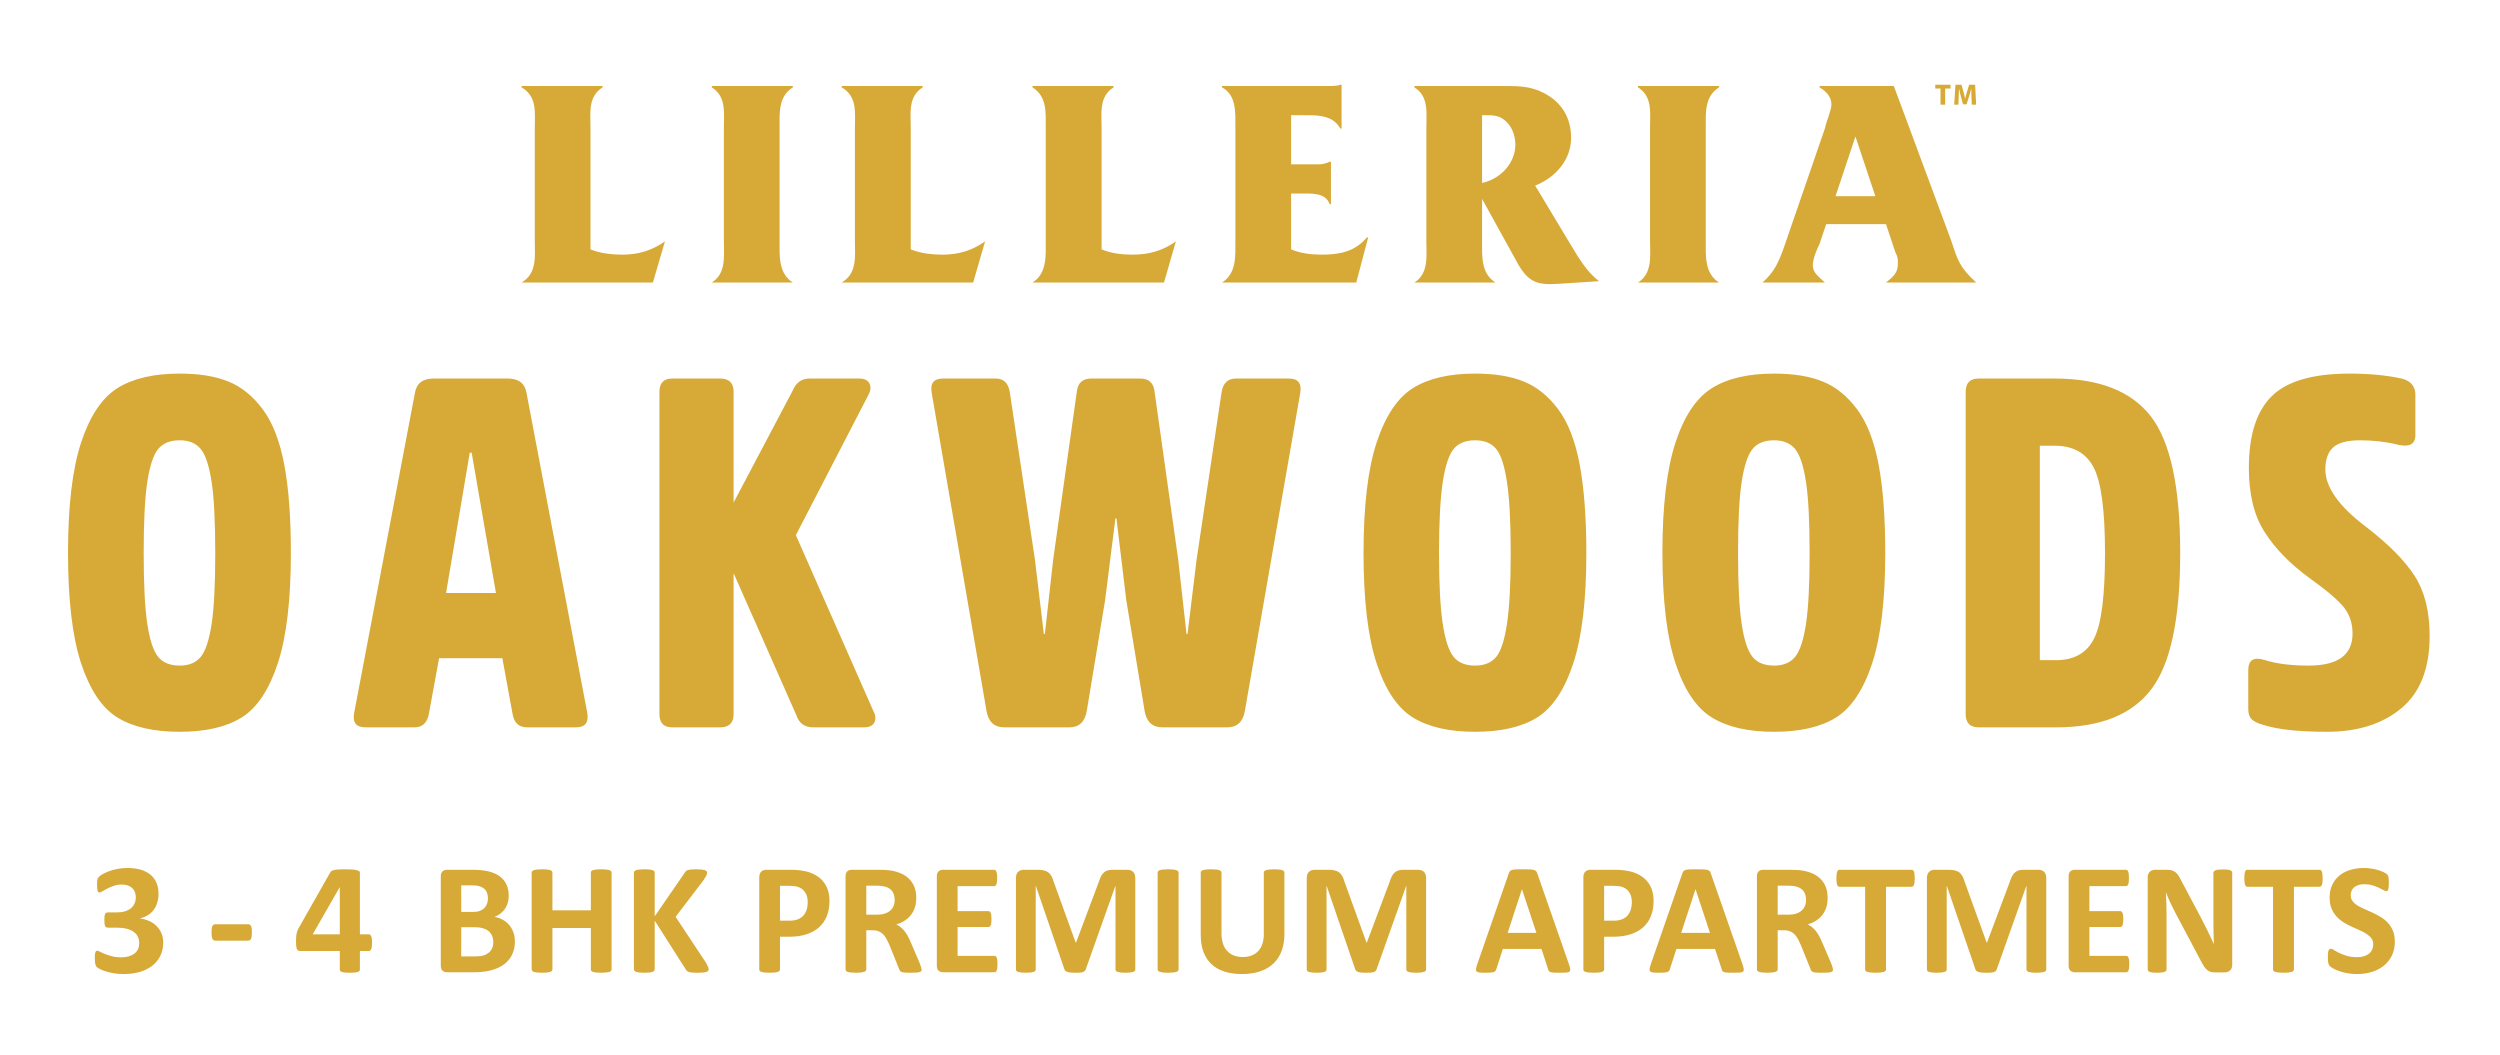
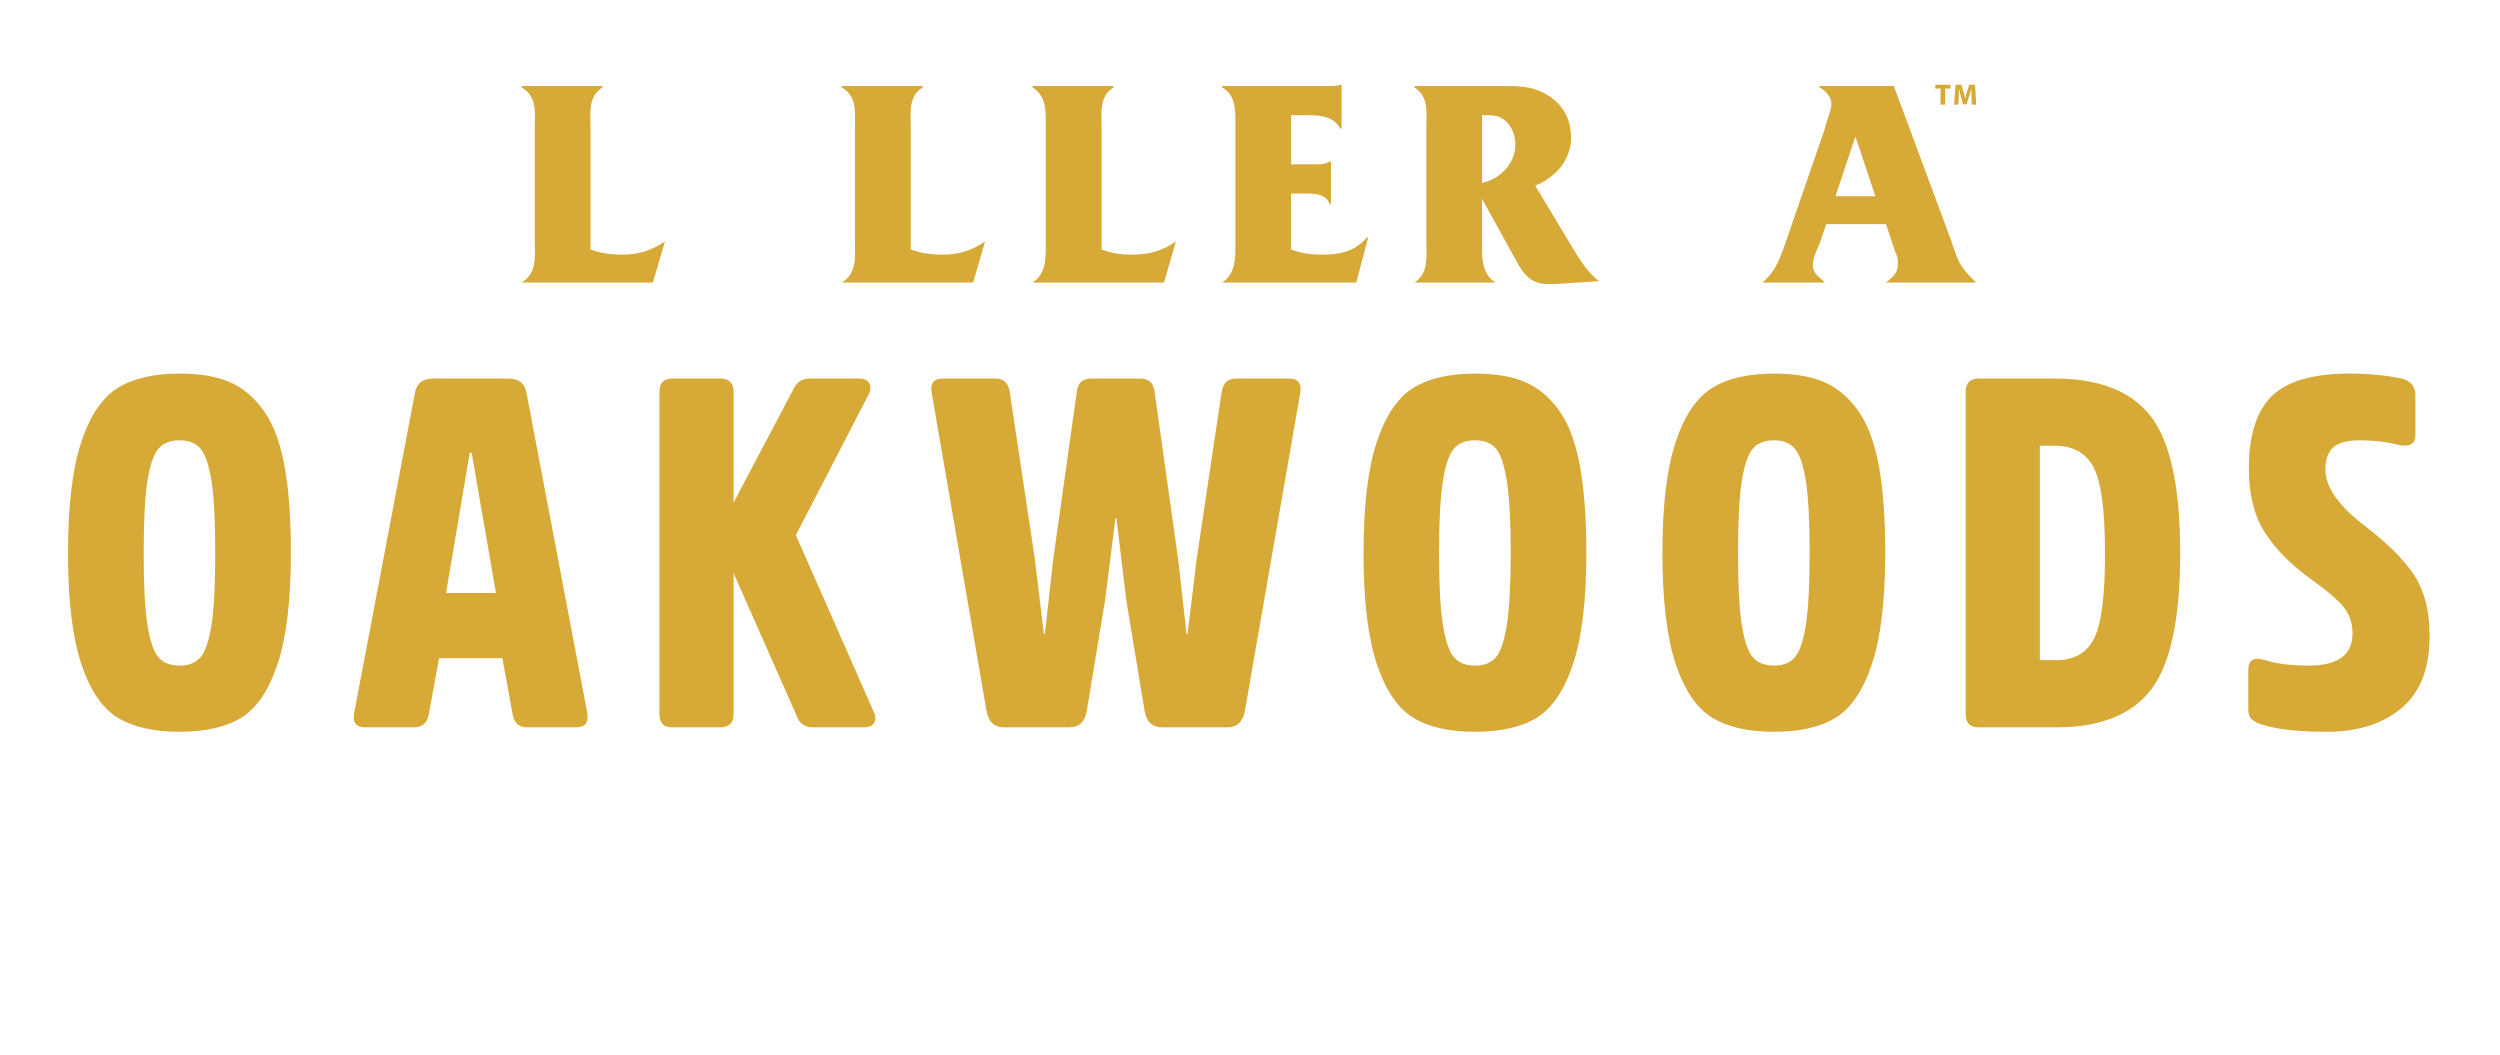
<svg xmlns="http://www.w3.org/2000/svg" width="100%" height="100%" viewBox="0 0 955 403" version="1.1" xml:space="preserve" style="fill-rule:evenodd;clip-rule:evenodd;stroke-linejoin:round;stroke-miterlimit:2;">
  <g transform="matrix(5.556,0,0,5.556,-5514.67,-3939.06)">
    <path d="M1094.46,725.477C1094.46,726.573 1094.37,727.759 1095.38,728.399L1089.81,728.399C1090.81,727.759 1090.63,726.573 1090.63,725.477L1090.63,717.809C1090.63,716.714 1090.81,715.618 1089.81,714.979L1089.81,714.888L1095.92,714.888C1096.93,714.888 1097.75,714.888 1098.66,715.344C1099.94,715.984 1100.58,717.079 1100.58,718.448C1100.58,720 1099.48,721.187 1098.11,721.735L1100.58,725.843C1101.13,726.755 1101.67,727.668 1102.5,728.307L1099.67,728.49C1098.3,728.581 1097.66,728.399 1096.93,727.121L1094.46,722.647L1094.46,725.477ZM1094.46,716.896L1094.46,721.552C1095.74,721.278 1096.75,720.183 1096.75,718.905C1096.75,718.266 1096.47,717.535 1095.92,717.17C1095.56,716.896 1095.1,716.896 1094.74,716.896L1094.46,716.896Z" style="fill:rgb(215,169,54);fill-rule:nonzero;" />
  </g>
  <g transform="matrix(5.556,0,0,5.556,-5514.67,-3940.07)">
-     <path d="M1046.16,725.66C1046.16,726.755 1046.07,727.942 1047.07,728.581L1041.5,728.581C1042.51,727.942 1042.33,726.755 1042.33,725.66L1042.33,717.991C1042.33,716.896 1042.51,715.801 1041.5,715.162L1041.5,715.071L1047.07,715.071L1047.07,715.162C1046.07,715.801 1046.16,716.896 1046.16,717.991L1046.16,725.66Z" style="fill:rgb(215,169,54);fill-rule:nonzero;" />
-   </g>
+     </g>
  <g transform="matrix(5.556,0,0,5.556,-5514.67,-3940.07)">
    <path d="M1055.18,726.299C1055.82,726.573 1056.64,726.664 1057.37,726.664C1058.46,726.664 1059.38,726.391 1060.29,725.751L1059.47,728.581L1050.43,728.581C1051.52,727.942 1051.34,726.755 1051.34,725.66L1051.34,717.991C1051.34,716.896 1051.52,715.801 1050.43,715.162L1050.43,715.071L1056,715.071L1056,715.162C1054.99,715.801 1055.18,716.896 1055.18,717.991L1055.18,726.299Z" style="fill:rgb(215,169,54);fill-rule:nonzero;" />
  </g>
  <g transform="matrix(5.556,0,0,5.556,-5514.67,-3940.07)">
    <path d="M1068.3,726.299C1068.94,726.573 1069.67,726.664 1070.4,726.664C1071.59,726.664 1072.5,726.391 1073.41,725.751L1072.59,728.581L1063.55,728.581C1064.56,727.942 1064.46,726.755 1064.46,725.66L1064.46,717.991C1064.46,716.896 1064.56,715.801 1063.55,715.162L1063.55,715.071L1069.12,715.071L1069.12,715.162C1068.12,715.801 1068.3,716.896 1068.3,717.991L1068.3,726.299Z" style="fill:rgb(215,169,54);fill-rule:nonzero;" />
  </g>
  <g transform="matrix(5.556,0,0,5.556,-5514.67,-3940.58)">
    <path d="M1081.33,726.391C1081.97,726.665 1082.7,726.756 1083.43,726.756C1084.62,726.756 1085.71,726.573 1086.54,725.569L1086.63,725.569L1085.81,728.673L1076.58,728.673C1077.59,728.034 1077.5,726.847 1077.5,725.752L1077.5,718.083C1077.5,716.988 1077.59,715.801 1076.58,715.254L1076.58,715.162L1083.89,715.162C1084.16,715.162 1084.53,715.162 1084.71,715.071L1084.8,715.071L1084.8,718.083L1084.71,718.083C1084.16,717.079 1082.97,717.17 1081.97,717.17L1081.33,717.17L1081.33,720.548L1083.25,720.548C1083.52,720.548 1083.8,720.457 1083.98,720.366L1084.07,720.366L1084.07,723.287L1083.98,723.287C1083.7,722.465 1082.7,722.556 1081.97,722.556L1081.33,722.556L1081.33,726.391Z" style="fill:rgb(215,169,54);fill-rule:nonzero;" />
  </g>
  <g transform="matrix(5.556,0,0,5.556,-5514.67,-3940.07)">
-     <path d="M1109.84,725.66C1109.84,726.755 1109.75,727.942 1110.75,728.581L1105.18,728.581C1106.19,727.942 1106.01,726.755 1106.01,725.66L1106.01,717.991C1106.01,716.896 1106.19,715.801 1105.18,715.162L1105.18,715.071L1110.75,715.071L1110.75,715.162C1109.75,715.801 1109.84,716.896 1109.84,717.991L1109.84,725.66Z" style="fill:rgb(215,169,54);fill-rule:nonzero;" />
-   </g>
+     </g>
  <g transform="matrix(5.556,0,0,5.556,-5514.67,-3940.07)">
    <path d="M1118.12,724.564L1117.66,725.934C1117.48,726.299 1117.2,726.938 1117.2,727.394C1117.2,727.942 1117.66,728.216 1118.03,728.581L1113.74,728.581C1114.56,727.851 1114.83,727.212 1115.2,726.208L1118.03,717.991C1118.12,717.535 1118.48,716.714 1118.48,716.348C1118.48,715.801 1118.12,715.436 1117.66,715.162L1117.66,715.071L1122.77,715.071L1126.7,725.66C1127.16,727.029 1127.25,727.486 1128.43,728.581L1122.23,728.581C1122.68,728.216 1123.05,727.942 1123.05,727.303C1123.05,726.938 1123.05,726.847 1122.87,726.482L1122.23,724.564L1118.12,724.564ZM1120.13,718.539L1118.76,722.647L1121.5,722.647L1120.13,718.539Z" style="fill:rgb(215,169,54);fill-rule:nonzero;" />
  </g>
  <g transform="matrix(5.556,0,0,5.556,-5514.67,-3940.07)">
    <path d="M1033.16,726.299C1033.8,726.573 1034.62,726.664 1035.35,726.664C1036.45,726.664 1037.36,726.391 1038.28,725.751L1037.45,728.581L1028.42,728.581C1029.51,727.942 1029.33,726.755 1029.33,725.66L1029.33,717.991C1029.33,716.896 1029.51,715.801 1028.42,715.162L1028.42,715.071L1033.99,715.071L1033.99,715.162C1032.98,715.801 1033.16,716.896 1033.16,717.991L1033.16,726.299Z" style="fill:rgb(215,169,54);fill-rule:nonzero;" />
  </g>
  <g transform="matrix(5.556,0,0,5.556,-5514.67,-4008.52)">
    <path d="M1125.98,728.672L1126.3,728.672L1126.3,727.561L1126.67,727.561L1126.67,727.301L1125.62,727.301L1125.62,727.561L1125.98,727.561L1125.98,728.672ZM1128.13,728.672L1128.43,728.672L1128.36,727.301L1127.95,727.301L1127.81,727.756C1127.76,727.909 1127.71,728.09 1127.68,728.249L1127.67,728.249C1127.64,728.088 1127.6,727.917 1127.55,727.758L1127.42,727.301L1127.01,727.301L1126.92,728.672L1127.21,728.672L1127.23,728.151C1127.24,727.98 1127.25,727.769 1127.25,727.584L1127.26,727.584C1127.29,727.762 1127.34,727.958 1127.38,728.119L1127.53,728.65L1127.77,728.65L1127.94,728.115C1127.99,727.954 1128.05,727.758 1128.09,727.584L1128.1,727.584C1128.1,727.783 1128.1,727.982 1128.11,728.147L1128.13,728.672Z" style="fill:rgb(215,169,54);fill-rule:nonzero;" />
  </g>
  <g transform="matrix(5.556,0,0,5.556,-5514.67,-3658.58)">
    <path d="M1004.92,684.178C1003.13,684.178 1001.7,684.512 1000.63,685.18C999.571,685.849 998.739,687.094 998.138,688.917C997.538,690.74 997.238,693.271 997.238,696.509C997.238,699.748 997.538,702.278 998.138,704.101C998.739,705.924 999.571,707.164 1000.63,707.821C1001.7,708.478 1003.13,708.806 1004.92,708.806C1006.7,708.806 1008.12,708.478 1009.18,707.821C1010.23,707.164 1011.06,705.924 1011.66,704.101C1012.26,702.278 1012.56,699.748 1012.56,696.509C1012.56,694.063 1012.41,692.031 1012.1,690.412C1011.79,688.792 1011.3,687.53 1010.62,686.624C1009.94,685.718 1009.16,685.084 1008.26,684.722C1007.37,684.359 1006.25,684.178 1004.92,684.178ZM1004.92,704.254C1004.26,704.254 1003.77,704.056 1003.44,703.66C1003.11,703.263 1002.86,702.511 1002.69,701.401C1002.52,700.291 1002.44,698.661 1002.44,696.509C1002.44,694.358 1002.52,692.727 1002.69,691.618C1002.86,690.508 1003.11,689.755 1003.44,689.359C1003.77,688.962 1004.26,688.764 1004.92,688.764C1005.55,688.764 1006.03,688.962 1006.36,689.359C1006.69,689.755 1006.94,690.508 1007.11,691.618C1007.28,692.727 1007.36,694.358 1007.36,696.509C1007.36,698.661 1007.28,700.291 1007.11,701.401C1006.94,702.511 1006.69,703.263 1006.36,703.66C1006.03,704.056 1005.55,704.254 1004.92,704.254ZM1023.23,699.261L1024.86,689.613L1024.99,689.613L1026.66,699.261L1023.23,699.261ZM1022.38,684.518C1021.63,684.518 1021.2,684.846 1021.09,685.503L1016.91,707.515C1016.79,708.172 1017.05,708.5 1017.69,708.5L1021.05,708.5C1021.59,708.5 1021.92,708.206 1022.04,707.617L1022.75,703.745L1027.1,703.745L1027.81,707.617C1027.92,708.206 1028.25,708.5 1028.8,708.5L1032.16,708.5C1032.79,708.5 1033.05,708.172 1032.94,707.515L1028.76,685.503C1028.65,684.846 1028.22,684.518 1027.47,684.518L1022.38,684.518ZM1043,693.044L1043,685.435C1043,684.824 1042.69,684.518 1042.08,684.518L1038.78,684.518C1038.19,684.518 1037.9,684.824 1037.9,685.435L1037.9,707.583C1037.9,708.195 1038.19,708.5 1038.78,708.5L1042.08,708.5C1042.69,708.5 1043,708.195 1043,707.583L1043,697.902L1047.31,707.651C1047.49,708.217 1047.88,708.5 1048.46,708.5L1051.96,708.5C1052.33,708.5 1052.56,708.387 1052.68,708.161C1052.79,707.934 1052.77,707.674 1052.61,707.379L1047.28,695.286L1052.27,685.639C1052.43,685.345 1052.45,685.084 1052.34,684.858C1052.22,684.631 1051.99,684.518 1051.62,684.518L1048.23,684.518C1047.68,684.518 1047.3,684.79 1047.07,685.333L1043,693.044ZM1067.59,684.518C1067,684.518 1066.67,684.812 1066.6,685.401L1064.97,696.985L1064.4,702.08L1064.33,702.08L1063.72,696.985L1061.98,685.401C1061.87,684.812 1061.55,684.518 1061.03,684.518L1057.4,684.518C1056.76,684.518 1056.5,684.846 1056.62,685.503L1060.39,707.379C1060.52,708.127 1060.93,708.5 1061.61,708.5L1066.09,708.5C1066.75,708.5 1067.15,708.127 1067.28,707.379L1068.54,699.77L1069.25,694.131L1069.32,694.131L1070,699.77L1071.26,707.379C1071.39,708.127 1071.8,708.5 1072.48,708.5L1076.93,708.5C1077.61,708.5 1078.02,708.127 1078.15,707.379L1081.96,685.503C1082.07,684.846 1081.81,684.518 1081.18,684.518L1077.54,684.518C1077,684.518 1076.67,684.812 1076.56,685.401L1074.83,696.985L1074.21,702.08L1074.14,702.08L1073.57,696.985L1071.94,685.401C1071.87,684.812 1071.54,684.518 1070.95,684.518L1067.59,684.518ZM1093.98,684.178C1092.19,684.178 1090.77,684.512 1089.7,685.18C1088.64,685.849 1087.81,687.094 1087.21,688.917C1086.61,690.74 1086.31,693.271 1086.31,696.509C1086.31,699.748 1086.61,702.278 1087.21,704.101C1087.81,705.924 1088.64,707.164 1089.7,707.821C1090.77,708.478 1092.19,708.806 1093.98,708.806C1095.77,708.806 1097.19,708.478 1098.25,707.821C1099.3,707.164 1100.13,705.924 1100.73,704.101C1101.33,702.278 1101.63,699.748 1101.63,696.509C1101.63,694.063 1101.47,692.031 1101.17,690.412C1100.86,688.792 1100.37,687.53 1099.69,686.624C1099.01,685.718 1098.22,685.084 1097.33,684.722C1096.43,684.359 1095.32,684.178 1093.98,684.178ZM1093.98,704.254C1093.33,704.254 1092.83,704.056 1092.51,703.66C1092.18,703.263 1091.93,702.511 1091.76,701.401C1091.59,700.291 1091.5,698.661 1091.5,696.509C1091.5,694.358 1091.59,692.727 1091.76,691.618C1091.93,690.508 1092.18,689.755 1092.51,689.359C1092.83,688.962 1093.33,688.764 1093.98,688.764C1094.62,688.764 1095.1,688.962 1095.43,689.359C1095.76,689.755 1096,690.508 1096.17,691.618C1096.34,692.727 1096.43,694.358 1096.43,696.509C1096.43,698.661 1096.34,700.291 1096.17,701.401C1096,702.511 1095.76,703.263 1095.43,703.66C1095.1,704.056 1094.62,704.254 1093.98,704.254ZM1114.54,684.178C1112.75,684.178 1111.32,684.512 1110.26,685.18C1109.19,685.849 1108.36,687.094 1107.76,688.917C1107.16,690.74 1106.86,693.271 1106.86,696.509C1106.86,699.748 1107.16,702.278 1107.76,704.101C1108.36,705.924 1109.19,707.164 1110.26,707.821C1111.32,708.478 1112.75,708.806 1114.54,708.806C1116.32,708.806 1117.75,708.478 1118.8,707.821C1119.85,707.164 1120.68,705.924 1121.28,704.101C1121.88,702.278 1122.18,699.748 1122.18,696.509C1122.18,694.063 1122.03,692.031 1121.72,690.412C1121.41,688.792 1120.92,687.53 1120.24,686.624C1119.56,685.718 1118.78,685.084 1117.88,684.722C1116.99,684.359 1115.87,684.178 1114.54,684.178ZM1114.54,704.254C1113.88,704.254 1113.38,704.056 1113.06,703.66C1112.73,703.263 1112.48,702.511 1112.31,701.401C1112.14,700.291 1112.06,698.661 1112.06,696.509C1112.06,694.358 1112.14,692.727 1112.31,691.618C1112.48,690.508 1112.73,689.755 1113.06,689.359C1113.38,688.962 1113.88,688.764 1114.54,688.764C1115.17,688.764 1115.65,688.962 1115.98,689.359C1116.31,689.755 1116.56,690.508 1116.73,691.618C1116.9,692.727 1116.98,694.358 1116.98,696.509C1116.98,698.661 1116.9,700.291 1116.73,701.401C1116.56,702.511 1116.31,703.263 1115.98,703.66C1115.65,704.056 1115.17,704.254 1114.54,704.254ZM1133.93,708.5C1136.97,708.5 1139.14,707.629 1140.47,705.885C1141.8,704.141 1142.46,701.016 1142.46,696.509C1142.46,691.98 1141.78,688.849 1140.44,687.116C1139.09,685.384 1136.89,684.518 1133.83,684.518L1128.6,684.518C1128.01,684.518 1127.71,684.824 1127.71,685.435L1127.71,707.583C1127.71,708.195 1128.01,708.5 1128.6,708.5L1133.93,708.5ZM1133.83,689.138C1135.1,689.138 1135.99,689.636 1136.51,690.633C1137.03,691.629 1137.29,693.588 1137.29,696.509C1137.29,699.408 1137.05,701.361 1136.55,702.369C1136.05,703.377 1135.18,703.881 1133.93,703.881L1132.81,703.881L1132.81,689.138L1133.83,689.138ZM1159.61,702.216C1159.61,700.54 1159.27,699.17 1158.59,698.106C1157.91,697.041 1156.79,695.909 1155.23,694.709C1153.37,693.305 1152.44,691.991 1152.44,690.768C1152.44,690.066 1152.63,689.557 1152.99,689.24C1153.35,688.923 1153.96,688.764 1154.82,688.764C1155.75,688.764 1156.62,688.866 1157.44,689.07C1158.23,689.251 1158.63,689.024 1158.63,688.39L1158.63,685.639C1158.63,685.05 1158.31,684.676 1157.68,684.518C1156.63,684.291 1155.44,684.178 1154.11,684.178C1151.6,684.178 1149.81,684.693 1148.76,685.724C1147.71,686.754 1147.18,688.402 1147.18,690.667C1147.18,692.478 1147.54,693.95 1148.27,695.082C1148.99,696.215 1150.02,697.268 1151.36,698.242C1152.56,699.102 1153.35,699.782 1153.74,700.28C1154.12,700.778 1154.31,701.367 1154.31,702.046C1154.31,703.518 1153.31,704.254 1151.29,704.254C1150.09,704.254 1149.09,704.13 1148.3,703.881C1147.53,703.631 1147.14,703.858 1147.14,704.56L1147.14,707.244C1147.14,707.561 1147.22,707.793 1147.37,707.94C1147.51,708.087 1147.78,708.217 1148.16,708.33C1149.16,708.648 1150.62,708.806 1152.55,708.806C1154.67,708.806 1156.38,708.263 1157.68,707.176C1158.97,706.088 1159.61,704.435 1159.61,702.216" style="fill:rgb(215,169,54);fill-rule:nonzero;" />
  </g>
  <g transform="matrix(1.155,0,0,1.155,-110.736,-57.725)">
-     <path d="M149.859,361.627C149.859,363.315 149.538,364.817 148.894,366.123C148.242,367.427 147.348,368.526 146.195,369.411C145.042,370.296 143.666,370.975 142.066,371.441C140.457,371.896 138.705,372.129 136.801,372.129C135.657,372.129 134.576,372.049 133.557,371.879C132.546,371.709 131.653,371.502 130.876,371.252C130.097,371.011 129.463,370.753 128.954,370.483C128.453,370.225 128.123,370.019 127.962,369.885C127.801,369.742 127.685,369.591 127.604,369.411C127.532,369.241 127.461,369.036 127.398,368.803C127.335,368.562 127.291,368.268 127.264,367.91C127.238,367.561 127.228,367.123 127.228,366.622C127.228,365.792 127.301,365.211 127.434,364.888C127.578,364.567 127.792,364.406 128.069,364.406C128.239,364.406 128.543,364.523 128.972,364.754C129.4,364.987 129.946,365.238 130.608,365.506C131.269,365.773 132.046,366.024 132.94,366.257C133.834,366.488 134.844,366.604 135.979,366.604C136.935,366.604 137.784,366.488 138.518,366.264C139.25,366.041 139.876,365.719 140.395,365.318C140.904,364.907 141.288,364.414 141.548,363.834C141.798,363.253 141.923,362.6 141.923,361.894C141.923,361.107 141.772,360.411 141.467,359.784C141.154,359.159 140.707,358.624 140.099,358.186C139.501,357.738 138.742,357.398 137.82,357.157C136.908,356.917 135.827,356.791 134.584,356.791L131.653,356.791C131.42,356.791 131.233,356.764 131.072,356.701C130.919,356.639 130.786,356.513 130.678,356.317C130.581,356.129 130.501,355.862 130.455,355.521C130.411,355.183 130.392,354.743 130.392,354.208C130.392,353.698 130.411,353.287 130.455,352.966C130.501,352.644 130.572,352.394 130.669,352.224C130.759,352.044 130.885,351.919 131.027,351.857C131.179,351.786 131.357,351.749 131.563,351.749L134.513,351.749C135.523,351.749 136.417,351.633 137.195,351.392C137.981,351.159 138.633,350.821 139.17,350.383C139.697,349.945 140.099,349.417 140.376,348.791C140.653,348.175 140.797,347.487 140.797,346.726C140.797,346.154 140.697,345.6 140.51,345.091C140.313,344.573 140.036,344.126 139.661,343.749C139.286,343.375 138.803,343.071 138.214,342.857C137.623,342.633 136.926,342.526 136.123,342.526C135.219,342.526 134.37,342.66 133.565,342.937C132.762,343.204 132.046,343.499 131.411,343.822C130.778,344.153 130.241,344.457 129.793,344.734C129.346,345.011 129.025,345.153 128.811,345.153C128.677,345.153 128.551,345.126 128.453,345.064C128.346,345.002 128.257,344.885 128.186,344.707C128.123,344.528 128.069,344.277 128.033,343.947C127.997,343.608 127.979,343.178 127.979,342.651C127.979,342.213 127.989,341.855 128.006,341.561C128.023,341.274 128.059,341.033 128.113,340.836C128.167,340.649 128.229,340.479 128.31,340.336C128.381,340.202 128.516,340.051 128.685,339.881C128.864,339.71 129.222,339.469 129.757,339.138C130.304,338.808 130.982,338.485 131.797,338.173C132.619,337.86 133.565,337.6 134.638,337.378C135.71,337.162 136.872,337.055 138.134,337.055C139.768,337.055 141.217,337.252 142.486,337.636C143.746,338.021 144.809,338.575 145.677,339.299C146.535,340.024 147.197,340.917 147.634,341.972C148.082,343.034 148.304,344.224 148.304,345.556C148.304,346.584 148.17,347.549 147.912,348.433C147.652,349.328 147.267,350.123 146.759,350.821C146.258,351.526 145.623,352.117 144.863,352.608C144.104,353.099 143.228,353.466 142.236,353.707L142.236,353.787C143.425,353.931 144.488,354.225 145.436,354.69C146.374,355.147 147.178,355.728 147.831,356.424C148.483,357.121 148.984,357.909 149.332,358.792C149.682,359.669 149.859,360.616 149.859,361.627ZM179.186,358.347C179.186,359.366 179.088,360.071 178.899,360.474C178.704,360.876 178.4,361.081 177.979,361.081L167.066,361.081C166.628,361.081 166.314,360.876 166.118,360.464C165.931,360.053 165.833,359.347 165.833,358.347C165.833,357.362 165.931,356.674 166.118,356.272C166.314,355.871 166.628,355.664 167.066,355.664L177.979,355.664C178.193,355.664 178.373,355.709 178.514,355.798C178.667,355.888 178.792,356.032 178.899,356.246C178.998,356.451 179.078,356.737 179.123,357.085C179.168,357.434 179.186,357.855 179.186,358.347ZM218.932,361.778C218.932,362.672 218.844,363.351 218.655,363.816C218.477,364.281 218.227,364.513 217.913,364.513L214.91,364.513L214.91,370.653C214.91,370.824 214.857,370.975 214.749,371.11C214.652,371.244 214.463,371.351 214.204,371.441C213.937,371.521 213.597,371.592 213.176,371.636C212.756,371.682 212.211,371.699 211.549,371.699C210.914,371.699 210.387,371.682 209.959,371.636C209.529,371.592 209.181,371.521 208.931,371.441C208.68,371.351 208.502,371.244 208.403,371.11C208.305,370.975 208.261,370.824 208.261,370.653L208.261,364.513L195.301,364.513C195.059,364.513 194.836,364.487 194.648,364.424C194.452,364.361 194.289,364.219 194.156,364.003C194.031,363.781 193.932,363.468 193.871,363.057C193.808,362.646 193.781,362.099 193.781,361.411C193.781,360.849 193.791,360.366 193.817,359.954C193.844,359.543 193.888,359.168 193.951,358.838C194.014,358.507 194.102,358.194 194.209,357.89C194.326,357.595 194.469,357.282 194.648,356.951L205.168,338.397C205.258,338.244 205.409,338.11 205.616,337.994C205.829,337.877 206.114,337.789 206.491,337.709C206.866,337.628 207.349,337.573 207.921,337.538C208.493,337.502 209.198,337.485 210.012,337.485C210.907,337.485 211.676,337.502 212.301,337.547C212.935,337.592 213.444,337.663 213.82,337.762C214.195,337.851 214.472,337.976 214.652,338.11C214.82,338.253 214.91,338.414 214.91,338.611L214.91,358.989L217.913,358.989C218.191,358.989 218.431,359.204 218.628,359.633C218.834,360.062 218.932,360.776 218.932,361.778ZM208.261,343.438L208.206,343.438L199.305,358.989L208.261,358.989L208.261,343.438ZM266.163,361.367C266.163,362.573 265.995,363.664 265.664,364.647C265.334,365.622 264.877,366.488 264.296,367.239C263.707,367.991 263.009,368.633 262.204,369.179C261.392,369.724 260.497,370.162 259.523,370.519C258.549,370.868 257.504,371.128 256.395,371.288C255.286,371.458 254.053,371.538 252.694,371.538L243.694,371.538C243.123,371.538 242.639,371.368 242.246,371.028C241.853,370.69 241.657,370.136 241.657,369.367L241.657,339.817C241.657,339.049 241.853,338.494 242.246,338.154C242.639,337.816 243.123,337.646 243.694,337.646L252.186,337.646C254.258,337.646 256.011,337.824 257.45,338.173C258.888,338.521 260.096,339.049 261.078,339.754C262.071,340.462 262.822,341.354 263.34,342.436C263.867,343.518 264.126,344.787 264.126,346.253C264.126,347.076 264.019,347.844 263.814,348.568C263.608,349.291 263.296,349.953 262.902,350.543C262.499,351.142 262.008,351.66 261.419,352.117C260.838,352.572 260.176,352.938 259.425,353.216C260.381,353.394 261.276,353.698 262.088,354.136C262.902,354.575 263.608,355.137 264.206,355.825C264.814,356.513 265.288,357.328 265.638,358.247C265.986,359.178 266.163,360.214 266.163,361.367ZM257.261,347.083C257.261,346.404 257.154,345.797 256.949,345.252C256.743,344.715 256.431,344.26 256.011,343.902C255.591,343.545 255.063,343.277 254.428,343.081C253.793,342.891 252.944,342.794 251.882,342.794L248.414,342.794L248.414,351.589L252.247,351.589C253.239,351.589 254.036,351.472 254.625,351.232C255.216,350.998 255.707,350.677 256.101,350.266C256.493,349.855 256.779,349.372 256.976,348.827C257.163,348.272 257.261,347.701 257.261,347.083ZM259.031,361.617C259.031,360.832 258.897,360.124 258.638,359.499C258.379,358.882 257.995,358.364 257.485,357.943C256.984,357.524 256.342,357.202 255.554,356.97C254.768,356.747 253.749,356.63 252.489,356.63L248.414,356.63L248.414,366.283L253.382,366.283C254.338,366.283 255.143,366.184 255.804,365.979C256.458,365.783 257.02,365.479 257.504,365.085C257.976,364.691 258.353,364.209 258.629,363.619C258.897,363.038 259.031,362.368 259.031,361.617ZM298.153,370.6C298.153,370.77 298.099,370.931 297.984,371.074C297.867,371.208 297.68,371.324 297.42,371.414C297.161,371.494 296.812,371.566 296.374,371.619C295.944,371.672 295.392,371.699 294.738,371.699C294.059,371.699 293.496,371.672 293.05,371.619C292.603,371.566 292.263,371.494 292.003,371.414C291.754,371.324 291.574,371.208 291.458,371.074C291.342,370.931 291.288,370.77 291.288,370.6L291.288,356.898L278.579,356.898L278.579,370.6C278.579,370.77 278.526,370.931 278.417,371.074C278.319,371.208 278.132,371.324 277.872,371.414C277.614,371.494 277.264,371.566 276.827,371.619C276.398,371.672 275.834,371.699 275.165,371.699C274.504,371.699 273.949,371.672 273.502,371.619C273.055,371.566 272.707,371.494 272.447,371.414C272.189,371.324 272,371.208 271.885,371.074C271.768,370.931 271.714,370.77 271.714,370.6L271.714,338.584C271.714,338.414 271.768,338.253 271.885,338.11C272,337.976 272.189,337.86 272.447,337.77C272.707,337.682 273.055,337.619 273.502,337.566C273.949,337.512 274.504,337.485 275.165,337.485C275.834,337.485 276.398,337.512 276.827,337.566C277.264,337.619 277.614,337.69 277.872,337.77C278.132,337.86 278.319,337.976 278.417,338.11C278.526,338.253 278.579,338.414 278.579,338.584L278.579,351.052L291.288,351.052L291.288,338.584C291.288,338.414 291.342,338.253 291.458,338.11C291.574,337.976 291.754,337.86 292.003,337.77C292.263,337.69 292.603,337.619 293.05,337.566C293.496,337.512 294.059,337.485 294.738,337.485C295.392,337.485 295.944,337.512 296.374,337.566C296.812,337.619 297.161,337.682 297.42,337.77C297.68,337.86 297.867,337.976 297.984,338.11C298.099,338.253 298.153,338.414 298.153,338.584L298.153,370.6ZM330.267,370.519C330.267,370.717 330.222,370.887 330.124,371.028C330.025,371.181 329.847,371.298 329.57,371.395C329.302,371.494 328.935,371.566 328.461,371.619C327.987,371.672 327.398,371.699 326.683,371.699C325.548,371.699 324.734,371.655 324.234,371.566C323.734,371.485 323.376,371.351 323.161,371.172C322.946,371.002 322.776,370.787 322.652,370.547L312.409,354.458L312.409,370.547C312.409,370.734 312.356,370.904 312.247,371.047C312.149,371.181 311.962,371.306 311.702,371.395C311.444,371.494 311.094,371.566 310.657,371.619C310.228,371.672 309.664,371.699 308.995,371.699C308.334,371.699 307.779,371.672 307.332,371.619C306.885,371.566 306.537,371.494 306.277,371.395C306.019,371.298 305.829,371.181 305.714,371.047C305.598,370.904 305.544,370.734 305.544,370.547L305.544,338.611C305.544,338.414 305.598,338.253 305.714,338.11C305.829,337.976 306.019,337.86 306.277,337.77C306.537,337.682 306.885,337.619 307.332,337.566C307.779,337.512 308.334,337.485 308.995,337.485C309.664,337.485 310.228,337.512 310.657,337.566C311.094,337.619 311.444,337.682 311.702,337.77C311.962,337.86 312.149,337.976 312.247,338.11C312.356,338.253 312.409,338.414 312.409,338.611L312.409,353.046L322.331,338.638C322.455,338.414 322.598,338.227 322.776,338.074C322.946,337.923 323.179,337.806 323.457,337.717C323.734,337.636 324.091,337.573 324.529,337.538C324.967,337.502 325.521,337.485 326.2,337.485C326.897,337.485 327.469,337.512 327.926,337.566C328.381,337.619 328.738,337.69 329.016,337.789C329.283,337.877 329.471,338.003 329.57,338.137C329.677,338.281 329.731,338.432 329.731,338.611C329.731,338.906 329.65,339.209 329.499,339.531C329.337,339.844 329.042,340.336 328.604,341.024L319.327,353.206L329.453,368.526C329.838,369.241 330.071,369.724 330.151,369.956C330.231,370.189 330.267,370.376 330.267,370.519ZM370.211,347.942C370.211,349.855 369.916,351.536 369.318,353.002C368.727,354.476 367.859,355.709 366.716,356.71C365.581,357.719 364.187,358.481 362.534,359.008C360.88,359.536 358.931,359.794 356.688,359.794L353.855,359.794L353.855,370.6C353.855,370.779 353.801,370.931 353.685,371.074C353.568,371.208 353.381,371.324 353.121,371.414C352.863,371.502 352.513,371.566 352.076,371.619C351.647,371.672 351.083,371.699 350.414,371.699C349.753,371.699 349.198,371.672 348.751,371.619C348.304,371.566 347.956,371.494 347.696,371.414C347.438,371.324 347.248,371.208 347.151,371.074C347.044,370.931 346.991,370.77 346.991,370.6L346.991,340.112C346.991,339.29 347.204,338.674 347.633,338.262C348.063,337.851 348.625,337.646 349.323,337.646L357.313,337.646C358.118,337.646 358.886,337.672 359.611,337.736C360.334,337.797 361.201,337.931 362.22,338.128C363.229,338.334 364.258,338.701 365.294,339.246C366.332,339.781 367.225,340.469 367.959,341.301C368.691,342.132 369.255,343.098 369.639,344.214C370.023,345.323 370.211,346.566 370.211,347.942ZM363.025,348.443C363.025,347.253 362.811,346.271 362.391,345.502C361.97,344.734 361.452,344.161 360.834,343.795C360.219,343.428 359.574,343.195 358.904,343.098C358.225,343 357.527,342.954 356.804,342.954L353.855,342.954L353.855,354.485L356.965,354.485C358.074,354.485 358.993,354.332 359.744,354.038C360.486,353.743 361.104,353.323 361.576,352.786C362.05,352.26 362.408,351.616 362.658,350.874C362.899,350.132 363.025,349.318 363.025,348.443ZM400.68,370.653C400.68,370.841 400.644,371.002 400.573,371.137C400.502,371.271 400.34,371.378 400.082,371.468C399.814,371.548 399.438,371.609 398.929,371.646C398.419,371.682 397.731,371.699 396.864,371.699C396.131,371.699 395.549,371.682 395.112,371.646C394.674,371.609 394.326,371.548 394.076,371.449C393.825,371.351 393.646,371.234 393.538,371.083C393.441,370.931 393.351,370.753 393.28,370.547L390.223,362.957C389.857,362.099 389.499,361.331 389.149,360.669C388.801,360 388.408,359.446 387.979,358.998C387.549,358.551 387.05,358.221 386.486,357.989C385.932,357.766 385.28,357.649 384.546,357.649L382.393,357.649L382.393,370.6C382.393,370.77 382.34,370.931 382.223,371.064C382.107,371.208 381.919,371.324 381.659,371.414C381.401,371.494 381.052,371.566 380.614,371.619C380.186,371.672 379.622,371.699 378.953,371.699C378.291,371.699 377.737,371.672 377.289,371.619C376.842,371.566 376.494,371.494 376.234,371.414C375.976,371.324 375.787,371.208 375.689,371.074C375.582,370.931 375.529,370.77 375.529,370.6L375.529,339.817C375.529,339.049 375.726,338.494 376.118,338.154C376.512,337.816 376.995,337.646 377.567,337.646L386.343,337.646C387.228,337.646 387.97,337.663 388.542,337.699C389.114,337.736 389.642,337.779 390.114,337.824C391.474,338.021 392.699,338.351 393.789,338.825C394.88,339.29 395.809,339.907 396.568,340.666C397.329,341.427 397.91,342.319 398.312,343.357C398.713,344.394 398.91,345.583 398.91,346.932C398.91,348.058 398.767,349.094 398.482,350.025C398.187,350.964 397.767,351.794 397.203,352.528C396.648,353.26 395.961,353.894 395.138,354.432C394.316,354.976 393.378,355.404 392.332,355.745C392.841,355.986 393.314,356.282 393.762,356.63C394.209,356.978 394.629,357.408 395.022,357.909C395.416,358.408 395.791,358.972 396.14,359.616C396.488,360.251 396.828,360.973 397.159,361.778L400.028,368.472C400.286,369.134 400.466,369.617 400.546,369.929C400.636,370.233 400.68,370.476 400.68,370.653ZM391.778,347.638C391.778,346.521 391.527,345.573 391.019,344.814C390.508,344.046 389.677,343.499 388.524,343.187C388.176,343.098 387.782,343.034 387.335,342.981C386.888,342.928 386.272,342.901 385.485,342.901L382.393,342.901L382.393,352.501L385.905,352.501C386.888,352.501 387.738,352.384 388.471,352.143C389.212,351.91 389.82,351.579 390.312,351.151C390.803,350.731 391.17,350.213 391.411,349.622C391.653,349.033 391.778,348.372 391.778,347.638ZM425.778,368.83C425.778,369.34 425.761,369.761 425.714,370.109C425.671,370.449 425.608,370.726 425.518,370.931C425.429,371.145 425.321,371.298 425.187,371.395C425.063,371.494 424.91,371.538 424.759,371.538L407.759,371.538C407.187,371.538 406.704,371.368 406.31,371.028C405.918,370.69 405.721,370.136 405.721,369.367L405.721,339.817C405.721,339.049 405.918,338.494 406.31,338.154C406.704,337.816 407.187,337.646 407.759,337.646L424.678,337.646C424.829,337.646 424.973,337.69 425.099,337.779C425.214,337.869 425.321,338.021 425.411,338.234C425.491,338.458 425.563,338.736 425.608,339.076C425.652,339.424 425.671,339.853 425.671,340.381C425.671,340.872 425.652,341.283 425.608,341.632C425.563,341.972 425.501,342.249 425.411,342.453C425.321,342.669 425.214,342.821 425.099,342.919C424.973,343.017 424.829,343.062 424.678,343.062L412.586,343.062L412.586,351.321L422.774,351.321C422.935,351.321 423.078,351.366 423.203,351.463C423.337,351.562 423.446,351.706 423.534,351.91C423.623,352.107 423.686,352.375 423.731,352.724C423.776,353.063 423.793,353.474 423.793,353.957C423.793,354.466 423.776,354.887 423.731,355.217C423.686,355.548 423.623,355.817 423.534,356.013C423.446,356.219 423.337,356.362 423.203,356.443C423.078,356.532 422.935,356.576 422.774,356.576L412.586,356.576L412.586,366.123L424.759,366.123C424.919,366.123 425.063,366.167 425.187,366.264C425.321,366.364 425.429,366.515 425.518,366.729C425.608,366.936 425.671,367.213 425.714,367.553C425.761,367.901 425.778,368.321 425.778,368.83ZM471.353,370.6C471.353,370.77 471.308,370.931 471.211,371.074C471.112,371.208 470.934,371.324 470.683,371.414C470.433,371.494 470.093,371.566 469.672,371.619C469.253,371.672 468.716,371.699 468.074,371.699C467.439,371.699 466.912,371.672 466.491,371.619C466.071,371.566 465.74,371.494 465.489,371.414C465.248,371.324 465.069,371.208 464.972,371.074C464.864,370.931 464.811,370.77 464.811,370.6L464.811,343.008L464.757,343.008L454.97,370.573C454.899,370.797 454.791,370.984 454.629,371.137C454.469,371.288 454.264,371.404 453.987,371.494C453.718,371.575 453.37,371.636 452.959,371.663C452.538,371.69 452.029,371.699 451.439,371.699C450.841,371.699 450.34,371.682 449.919,371.636C449.499,371.592 449.151,371.521 448.883,371.422C448.616,371.324 448.4,371.208 448.239,371.074C448.088,370.931 447.981,370.761 447.927,370.573L438.478,343.008L438.425,343.008L438.425,370.6C438.425,370.77 438.381,370.931 438.283,371.074C438.184,371.208 438.006,371.324 437.746,371.414C437.478,371.494 437.138,371.566 436.727,371.619C436.316,371.672 435.789,371.699 435.144,371.699C434.51,371.699 433.984,371.672 433.563,371.619C433.143,371.566 432.803,371.494 432.553,371.414C432.302,371.324 432.124,371.208 432.027,371.074C431.927,370.931 431.883,370.77 431.883,370.6L431.883,340.398C431.883,339.504 432.114,338.825 432.589,338.351C433.063,337.877 433.688,337.646 434.483,337.646L438.989,337.646C439.793,337.646 440.489,337.709 441.063,337.843C441.644,337.976 442.143,338.191 442.563,338.494C442.974,338.798 443.332,339.2 443.609,339.701C443.886,340.202 444.137,340.819 444.343,341.551L451.646,361.742L451.753,361.742L459.313,341.597C459.537,340.863 459.787,340.246 460.055,339.737C460.332,339.236 460.646,338.825 461.003,338.512C461.361,338.2 461.791,337.976 462.272,337.843C462.763,337.709 463.335,337.646 463.979,337.646L468.627,337.646C469.101,337.646 469.504,337.709 469.842,337.833C470.182,337.949 470.469,338.128 470.683,338.37C470.907,338.602 471.067,338.888 471.184,339.227C471.299,339.567 471.353,339.961 471.353,340.398L471.353,370.6ZM485.672,370.6C485.672,370.77 485.619,370.931 485.502,371.074C485.386,371.208 485.198,371.324 484.938,371.414C484.68,371.494 484.323,371.566 483.893,371.619C483.455,371.672 482.893,371.699 482.212,371.699C481.551,371.699 480.997,371.672 480.551,371.619C480.104,371.566 479.746,371.494 479.486,371.414C479.228,371.324 479.039,371.208 478.924,371.074C478.808,370.931 478.754,370.77 478.754,370.6L478.754,338.584C478.754,338.414 478.808,338.253 478.924,338.11C479.039,337.976 479.228,337.86 479.504,337.77C479.773,337.682 480.121,337.619 480.559,337.566C480.997,337.512 481.551,337.485 482.212,337.485C482.893,337.485 483.455,337.512 483.893,337.566C484.323,337.619 484.68,337.682 484.938,337.77C485.198,337.86 485.386,337.976 485.502,338.11C485.619,338.253 485.672,338.414 485.672,338.584L485.672,370.6ZM520.674,358.909C520.674,360.983 520.37,362.843 519.753,364.477C519.144,366.123 518.25,367.507 517.063,368.643C515.874,369.778 514.408,370.644 512.664,371.234C510.913,371.833 508.91,372.129 506.641,372.129C504.513,372.129 502.6,371.86 500.912,371.332C499.212,370.797 497.782,369.992 496.612,368.91C495.441,367.83 494.548,366.481 493.931,364.862C493.313,363.244 493.001,361.357 493.001,359.195L493.001,338.584C493.001,338.414 493.055,338.253 493.162,338.11C493.259,337.976 493.447,337.86 493.716,337.77C493.984,337.682 494.342,337.619 494.779,337.566C495.209,337.512 495.772,337.485 496.45,337.485C497.104,337.485 497.658,337.512 498.086,337.566C498.524,337.619 498.874,337.682 499.132,337.77C499.392,337.86 499.579,337.976 499.696,338.11C499.812,338.253 499.866,338.414 499.866,338.584L499.866,358.604C499.866,359.954 500.034,361.117 500.365,362.109C500.696,363.091 501.17,363.915 501.797,364.557C502.412,365.202 503.154,365.693 504.022,366.014C504.888,366.337 505.853,366.498 506.918,366.498C507.998,366.498 508.973,366.328 509.822,365.997C510.68,365.666 511.404,365.184 512.003,364.549C512.593,363.906 513.058,363.119 513.379,362.189C513.702,361.251 513.863,360.187 513.863,358.998L513.863,338.584C513.863,338.414 513.916,338.253 514.023,338.11C514.121,337.976 514.308,337.86 514.568,337.77C514.828,337.682 515.186,337.619 515.631,337.566C516.078,337.512 516.633,337.485 517.294,337.485C517.956,337.485 518.501,337.512 518.931,337.566C519.359,337.619 519.708,337.682 519.967,337.77C520.227,337.86 520.414,337.976 520.512,338.11C520.619,338.253 520.674,338.414 520.674,338.584L520.674,358.909ZM567.535,370.6C567.535,370.77 567.491,370.931 567.393,371.074C567.294,371.208 567.116,371.324 566.866,371.414C566.616,371.494 566.276,371.566 565.855,371.619C565.436,371.672 564.899,371.699 564.257,371.699C563.622,371.699 563.094,371.672 562.674,371.619C562.253,371.566 561.923,371.494 561.672,371.414C561.431,371.324 561.252,371.208 561.154,371.074C561.047,370.931 560.993,370.77 560.993,370.6L560.993,343.008L560.94,343.008L551.153,370.573C551.082,370.797 550.973,370.984 550.812,371.137C550.652,371.288 550.447,371.404 550.17,371.494C549.901,371.575 549.553,371.636 549.142,371.663C548.721,371.69 548.212,371.699 547.622,371.699C547.023,371.699 546.523,371.682 546.102,371.636C545.682,371.592 545.334,371.521 545.066,371.422C544.798,371.324 544.582,371.208 544.422,371.074C544.271,370.931 544.163,370.761 544.11,370.573L534.661,343.008L534.608,343.008L534.608,370.6C534.608,370.77 534.563,370.931 534.466,371.074C534.367,371.208 534.189,371.324 533.929,371.414C533.661,371.494 533.321,371.566 532.91,371.619C532.499,371.672 531.972,371.699 531.327,371.699C530.693,371.699 530.167,371.672 529.746,371.619C529.326,371.566 528.986,371.494 528.735,371.414C528.485,371.324 528.307,371.208 528.209,371.074C528.11,370.931 528.066,370.77 528.066,370.6L528.066,340.398C528.066,339.504 528.297,338.825 528.772,338.351C529.246,337.877 529.871,337.646 530.666,337.646L535.172,337.646C535.976,337.646 536.672,337.709 537.246,337.843C537.827,337.976 538.326,338.191 538.746,338.494C539.157,338.798 539.514,339.2 539.792,339.701C540.069,340.202 540.319,340.819 540.526,341.551L547.828,361.742L547.935,361.742L555.496,341.597C555.719,340.863 555.97,340.246 556.238,339.737C556.514,339.236 556.828,338.825 557.186,338.512C557.543,338.2 557.973,337.976 558.455,337.843C558.946,337.709 559.518,337.646 560.162,337.646L564.809,337.646C565.283,337.646 565.686,337.709 566.025,337.833C566.365,337.949 566.652,338.128 566.866,338.37C567.089,338.602 567.25,338.888 567.367,339.227C567.482,339.567 567.535,339.961 567.535,340.398L567.535,370.6ZM614.809,368.973C615.014,369.598 615.148,370.099 615.201,370.466C615.255,370.833 615.184,371.11 614.997,371.298C614.8,371.476 614.459,371.592 613.968,371.636C613.486,371.682 612.806,371.699 611.957,371.699C611.064,371.699 610.367,371.69 609.876,371.663C609.374,371.636 608.998,371.583 608.731,371.502C608.472,371.422 608.293,371.315 608.186,371.172C608.078,371.038 607.989,370.851 607.926,370.627L605.701,363.816L592.919,363.816L590.782,370.439C590.712,370.69 590.622,370.894 590.507,371.057C590.398,371.225 590.211,371.351 589.961,371.449C589.71,371.548 589.353,371.609 588.888,371.646C588.423,371.682 587.816,371.699 587.064,371.699C586.261,371.699 585.634,371.672 585.179,371.619C584.723,371.566 584.411,371.441 584.241,371.244C584.061,371.038 584,370.753 584.053,370.386C584.107,370.019 584.241,369.537 584.446,368.919L594.886,338.843C594.984,338.548 595.11,338.307 595.252,338.128C595.386,337.94 595.609,337.806 595.913,337.709C596.227,337.609 596.647,337.547 597.192,337.519C597.727,337.493 598.444,337.485 599.337,337.485C600.365,337.485 601.187,337.493 601.795,337.519C602.412,337.547 602.885,337.609 603.225,337.709C603.565,337.806 603.806,337.949 603.957,338.137C604.101,338.334 604.234,338.592 604.334,338.923L614.809,368.973ZM599.257,344.09L599.229,344.09L594.51,358.507L604.02,358.507L599.257,344.09ZM642.776,347.942C642.776,349.855 642.482,351.536 641.883,353.002C641.293,354.476 640.425,355.709 639.282,356.71C638.146,357.719 636.753,358.481 635.099,359.008C633.446,359.536 631.496,359.794 629.253,359.794L626.42,359.794L626.42,370.6C626.42,370.779 626.367,370.931 626.25,371.074C626.134,371.208 625.946,371.324 625.686,371.414C625.428,371.502 625.078,371.566 624.641,371.619C624.212,371.672 623.648,371.699 622.979,371.699C622.318,371.699 621.763,371.672 621.316,371.619C620.869,371.566 620.521,371.494 620.261,371.414C620.003,371.324 619.814,371.208 619.716,371.074C619.609,370.931 619.556,370.77 619.556,370.6L619.556,340.112C619.556,339.29 619.77,338.674 620.198,338.262C620.628,337.851 621.191,337.646 621.888,337.646L629.878,337.646C630.683,337.646 631.452,337.672 632.176,337.736C632.899,337.797 633.767,337.931 634.786,338.128C635.795,338.334 636.823,338.701 637.859,339.246C638.897,339.781 639.791,340.469 640.524,341.301C641.257,342.132 641.82,343.098 642.204,344.214C642.589,345.323 642.776,346.566 642.776,347.942ZM635.591,348.443C635.591,347.253 635.376,346.271 634.956,345.502C634.535,344.734 634.017,344.161 633.4,343.795C632.784,343.428 632.14,343.195 631.469,343.098C630.791,343 630.093,342.954 629.37,342.954L626.42,342.954L626.42,354.485L629.531,354.485C630.639,354.485 631.559,354.332 632.31,354.038C633.052,353.743 633.669,353.323 634.142,352.786C634.616,352.26 634.973,351.616 635.223,350.874C635.464,350.132 635.591,349.318 635.591,348.443ZM672.209,368.973C672.414,369.598 672.548,370.099 672.601,370.466C672.655,370.833 672.584,371.11 672.397,371.298C672.2,371.476 671.859,371.592 671.368,371.636C670.886,371.682 670.206,371.699 669.357,371.699C668.464,371.699 667.767,371.69 667.276,371.663C666.774,371.636 666.398,371.583 666.131,371.502C665.872,371.422 665.693,371.315 665.586,371.172C665.478,371.038 665.389,370.851 665.326,370.627L663.101,363.816L650.319,363.816L648.182,370.439C648.112,370.69 648.022,370.894 647.907,371.057C647.798,371.225 647.611,371.351 647.361,371.449C647.11,371.548 646.753,371.609 646.288,371.646C645.823,371.682 645.216,371.699 644.464,371.699C643.661,371.699 643.034,371.672 642.579,371.619C642.123,371.566 641.811,371.441 641.641,371.244C641.461,371.038 641.4,370.753 641.453,370.386C641.507,370.019 641.641,369.537 641.846,368.919L652.286,338.843C652.384,338.548 652.51,338.307 652.652,338.128C652.786,337.94 653.009,337.806 653.313,337.709C653.627,337.609 654.047,337.547 654.592,337.519C655.127,337.493 655.844,337.485 656.737,337.485C657.765,337.485 658.587,337.493 659.195,337.519C659.812,337.547 660.285,337.609 660.625,337.709C660.965,337.806 661.206,337.949 661.357,338.137C661.501,338.334 661.634,338.592 661.734,338.923L672.209,368.973ZM656.657,344.09L656.629,344.09L651.91,358.507L661.42,358.507L656.657,344.09ZM702.107,370.653C702.107,370.841 702.071,371.002 702,371.137C701.929,371.271 701.767,371.378 701.508,371.468C701.241,371.548 700.864,371.609 700.356,371.646C699.846,371.682 699.157,371.699 698.291,371.699C697.557,371.699 696.976,371.682 696.538,371.646C696.101,371.609 695.753,371.548 695.502,371.449C695.252,371.351 695.072,371.234 694.965,371.083C694.867,370.931 694.778,370.753 694.707,370.547L691.65,362.957C691.283,362.099 690.926,361.331 690.576,360.669C690.228,360 689.834,359.446 689.406,358.998C688.976,358.551 688.477,358.221 687.913,357.989C687.359,357.766 686.707,357.649 685.973,357.649L683.82,357.649L683.82,370.6C683.82,370.77 683.767,370.931 683.65,371.064C683.534,371.208 683.346,371.324 683.086,371.414C682.828,371.494 682.478,371.566 682.041,371.619C681.612,371.672 681.048,371.699 680.379,371.699C679.718,371.699 679.163,371.672 678.716,371.619C678.269,371.566 677.921,371.494 677.661,371.414C677.403,371.324 677.214,371.208 677.116,371.074C677.009,370.931 676.956,370.77 676.956,370.6L676.956,339.817C676.956,339.049 677.153,338.494 677.544,338.154C677.938,337.816 678.422,337.646 678.993,337.646L687.77,337.646C688.655,337.646 689.397,337.663 689.968,337.699C690.542,337.736 691.069,337.779 691.542,337.824C692.901,338.021 694.126,338.351 695.216,338.825C696.307,339.29 697.236,339.907 697.995,340.666C698.756,341.427 699.337,342.319 699.738,343.357C700.14,344.394 700.337,345.583 700.337,346.932C700.337,348.058 700.193,349.094 699.908,350.025C699.614,350.964 699.193,351.794 698.629,352.528C698.076,353.26 697.387,353.894 696.565,354.432C695.743,354.976 694.804,355.404 693.759,355.745C694.267,355.986 694.742,356.282 695.189,356.63C695.636,356.978 696.057,357.408 696.448,357.909C696.842,358.408 697.217,358.972 697.567,359.616C697.914,360.251 698.255,360.973 698.586,361.778L701.455,368.472C701.713,369.134 701.893,369.617 701.973,369.929C702.063,370.233 702.107,370.476 702.107,370.653ZM693.204,347.638C693.204,346.521 692.954,345.573 692.446,344.814C691.935,344.046 691.104,343.499 689.951,343.187C689.603,343.098 689.209,343.034 688.762,342.981C688.314,342.928 687.699,342.901 686.912,342.901L683.82,342.901L683.82,352.501L687.332,352.501C688.314,352.501 689.165,352.384 689.897,352.143C690.639,351.91 691.247,351.579 691.738,351.151C692.229,350.731 692.597,350.213 692.838,349.622C693.08,349.033 693.204,348.372 693.204,347.638ZM729.144,340.469C729.144,340.979 729.127,341.408 729.083,341.775C729.038,342.132 728.976,342.419 728.886,342.633C728.797,342.857 728.689,343.017 728.556,343.115C728.429,343.222 728.278,343.277 728.126,343.277L719.653,343.277L719.653,370.6C719.653,370.77 719.6,370.931 719.483,371.074C719.367,371.208 719.179,371.324 718.919,371.414C718.661,371.494 718.304,371.566 717.857,371.619C717.409,371.672 716.855,371.699 716.193,371.699C715.532,371.699 714.978,371.672 714.532,371.619C714.085,371.566 713.727,371.494 713.467,371.414C713.209,371.324 713.022,371.208 712.905,371.074C712.789,370.931 712.735,370.77 712.735,370.6L712.735,343.277L704.261,343.277C704.093,343.277 703.94,343.222 703.816,343.115C703.699,343.017 703.592,342.857 703.502,342.633C703.422,342.419 703.349,342.132 703.305,341.775C703.261,341.408 703.242,340.979 703.242,340.469C703.242,339.951 703.261,339.504 703.305,339.138C703.349,338.772 703.422,338.477 703.502,338.262C703.592,338.039 703.699,337.887 703.816,337.789C703.94,337.69 704.093,337.646 704.261,337.646L728.126,337.646C728.278,337.646 728.422,337.69 728.556,337.789C728.689,337.887 728.797,338.039 728.886,338.262C728.976,338.477 729.038,338.772 729.083,339.138C729.127,339.504 729.144,339.951 729.144,340.469ZM772.646,370.6C772.646,370.77 772.601,370.931 772.504,371.074C772.404,371.208 772.227,371.324 771.976,371.414C771.726,371.494 771.386,371.566 770.965,371.619C770.546,371.672 770.009,371.699 769.367,371.699C768.732,371.699 768.204,371.672 767.784,371.619C767.363,371.566 767.033,371.494 766.782,371.414C766.542,371.324 766.362,371.208 766.264,371.074C766.157,370.931 766.104,370.77 766.104,370.6L766.104,343.008L766.05,343.008L756.263,370.573C756.192,370.797 756.083,370.984 755.923,371.137C755.762,371.288 755.557,371.404 755.28,371.494C755.011,371.575 754.663,371.636 754.252,371.663C753.831,371.69 753.323,371.699 752.732,371.699C752.134,371.699 751.633,371.682 751.212,371.636C750.792,371.592 750.444,371.521 750.176,371.422C749.908,371.324 749.693,371.208 749.532,371.074C749.381,370.931 749.274,370.761 749.22,370.573L739.772,343.008L739.718,343.008L739.718,370.6C739.718,370.77 739.674,370.931 739.576,371.074C739.477,371.208 739.299,371.324 739.039,371.414C738.772,371.494 738.431,371.566 738.02,371.619C737.609,371.672 737.082,371.699 736.438,371.699C735.803,371.699 735.277,371.672 734.857,371.619C734.436,371.566 734.096,371.494 733.846,371.414C733.595,371.324 733.417,371.208 733.319,371.074C733.22,370.931 733.176,370.77 733.176,370.6L733.176,340.398C733.176,339.504 733.408,338.825 733.882,338.351C734.356,337.877 734.981,337.646 735.776,337.646L740.282,337.646C741.086,337.646 741.782,337.709 742.356,337.843C742.937,337.976 743.436,338.191 743.857,338.494C744.267,338.798 744.625,339.2 744.902,339.701C745.179,340.202 745.429,340.819 745.636,341.551L752.938,361.742L753.046,361.742L760.606,341.597C760.829,340.863 761.08,340.246 761.348,339.737C761.625,339.236 761.938,338.825 762.296,338.512C762.653,338.2 763.083,337.976 763.565,337.843C764.057,337.709 764.628,337.646 765.272,337.646L769.919,337.646C770.393,337.646 770.797,337.709 771.135,337.833C771.476,337.949 771.762,338.128 771.976,338.37C772.2,338.602 772.361,338.888 772.477,339.227C772.592,339.567 772.646,339.961 772.646,340.398L772.646,370.6ZM800.104,368.83C800.104,369.34 800.086,369.761 800.041,370.109C799.997,370.449 799.934,370.726 799.844,370.931C799.756,371.145 799.647,371.298 799.513,371.395C799.389,371.494 799.236,371.538 799.085,371.538L782.085,371.538C781.513,371.538 781.029,371.368 780.636,371.028C780.244,370.69 780.047,370.136 780.047,369.367L780.047,339.817C780.047,339.049 780.244,338.494 780.636,338.154C781.029,337.816 781.513,337.646 782.085,337.646L799.004,337.646C799.156,337.646 799.299,337.69 799.425,337.779C799.54,337.869 799.647,338.021 799.737,338.234C799.817,338.458 799.889,338.736 799.934,339.076C799.978,339.424 799.997,339.853 799.997,340.381C799.997,340.872 799.978,341.283 799.934,341.632C799.889,341.972 799.827,342.249 799.737,342.453C799.647,342.669 799.54,342.821 799.425,342.919C799.299,343.017 799.156,343.062 799.004,343.062L786.912,343.062L786.912,351.321L797.101,351.321C797.261,351.321 797.404,351.366 797.529,351.463C797.663,351.562 797.772,351.706 797.859,351.91C797.949,352.107 798.012,352.375 798.057,352.724C798.102,353.063 798.119,353.474 798.119,353.957C798.119,354.466 798.102,354.887 798.057,355.217C798.012,355.548 797.949,355.817 797.859,356.013C797.772,356.219 797.663,356.362 797.529,356.443C797.404,356.532 797.261,356.576 797.101,356.576L786.912,356.576L786.912,366.123L799.085,366.123C799.246,366.123 799.389,366.167 799.513,366.264C799.647,366.364 799.756,366.515 799.844,366.729C799.934,366.936 799.997,367.213 800.041,367.553C800.086,367.901 800.104,368.321 800.104,368.83ZM834.149,369.126C834.149,369.528 834.077,369.885 833.943,370.206C833.801,370.519 833.612,370.779 833.372,370.994C833.14,371.198 832.863,371.351 832.54,371.449C832.209,371.548 831.888,371.592 831.557,371.592L828.617,371.592C828,371.592 827.472,371.529 827.025,371.414C826.587,371.288 826.176,371.064 825.801,370.743C825.417,370.422 825.059,369.983 824.71,369.43C824.362,368.883 823.968,368.168 823.531,367.293L815.119,351.446C814.628,350.498 814.137,349.479 813.628,348.389C813.118,347.299 812.671,346.234 812.269,345.206L812.216,345.206C812.286,346.468 812.34,347.718 812.376,348.97C812.412,350.213 812.429,351.509 812.429,352.832L812.429,370.573C812.429,370.743 812.386,370.904 812.286,371.047C812.189,371.181 812.019,371.298 811.786,371.395C811.554,371.494 811.231,371.566 810.829,371.619C810.428,371.672 809.908,371.699 809.283,371.699C808.667,371.699 808.157,371.672 807.756,371.619C807.353,371.566 807.041,371.494 806.817,371.395C806.584,371.306 806.423,371.181 806.343,371.047C806.253,370.904 806.209,370.743 806.209,370.573L806.209,340.112C806.209,339.29 806.45,338.674 806.932,338.262C807.406,337.851 807.997,337.646 808.702,337.646L812.393,337.646C813.055,337.646 813.619,337.699 814.074,337.816C814.531,337.931 814.932,338.119 815.289,338.378C815.647,338.638 815.987,339.004 816.301,339.469C816.612,339.924 816.935,340.506 817.266,341.184L823.852,353.583C824.238,354.332 824.612,355.074 824.987,355.798C825.363,356.523 825.729,357.247 826.069,357.97C826.417,358.694 826.757,359.409 827.088,360.107C827.428,360.813 827.749,361.51 828.063,362.208L828.089,362.208C828.036,360.983 827.991,359.704 827.963,358.381C827.937,357.051 827.929,355.781 827.929,354.575L827.929,338.664C827.929,338.494 827.982,338.334 828.089,338.191C828.187,338.057 828.367,337.931 828.608,337.824C828.858,337.717 829.179,337.646 829.582,337.6C829.984,337.556 830.502,337.538 831.127,337.538C831.727,337.538 832.228,337.556 832.629,337.6C833.031,337.646 833.335,337.717 833.559,337.824C833.773,337.931 833.935,338.057 834.016,338.191C834.104,338.334 834.149,338.485 834.149,338.664L834.149,369.126ZM864.055,340.469C864.055,340.979 864.038,341.408 863.993,341.775C863.948,342.132 863.886,342.419 863.797,342.633C863.707,342.857 863.6,343.017 863.466,343.115C863.34,343.222 863.189,343.277 863.036,343.277L854.563,343.277L854.563,370.6C854.563,370.77 854.51,370.931 854.393,371.074C854.277,371.208 854.089,371.324 853.829,371.414C853.572,371.494 853.214,371.566 852.767,371.619C852.319,371.672 851.765,371.699 851.104,371.699C850.442,371.699 849.888,371.672 849.442,371.619C848.995,371.566 848.638,371.494 848.378,371.414C848.119,371.324 847.932,371.208 847.816,371.074C847.699,370.931 847.646,370.77 847.646,370.6L847.646,343.277L839.172,343.277C839.003,343.277 838.85,343.222 838.726,343.115C838.609,343.017 838.502,342.857 838.412,342.633C838.332,342.419 838.259,342.132 838.216,341.775C838.172,341.408 838.153,340.979 838.153,340.469C838.153,339.951 838.172,339.504 838.216,339.138C838.259,338.772 838.332,338.477 838.412,338.262C838.502,338.039 838.609,337.887 838.726,337.789C838.85,337.69 839.003,337.646 839.172,337.646L863.036,337.646C863.189,337.646 863.332,337.69 863.466,337.789C863.6,337.887 863.707,338.039 863.797,338.262C863.886,338.477 863.948,338.772 863.993,339.138C864.038,339.504 864.055,339.951 864.055,340.469ZM887.929,361.367C887.929,363.154 887.598,364.71 886.937,366.06C886.266,367.4 885.373,368.518 884.238,369.421C883.093,370.313 881.77,370.994 880.252,371.449C878.732,371.906 877.105,372.129 875.372,372.129C874.2,372.129 873.118,372.03 872.108,371.833C871.107,371.636 870.222,371.404 869.453,371.128C868.685,370.86 868.042,370.573 867.523,370.269C867.004,369.966 866.639,369.698 866.406,369.474C866.182,369.241 866.022,368.91 865.923,368.482C865.825,368.052 865.781,367.446 865.781,366.641C865.781,366.096 865.798,365.649 865.834,365.282C865.869,364.915 865.923,364.621 866.004,364.387C866.085,364.166 866.192,364.003 866.316,363.906C866.45,363.808 866.603,363.762 866.781,363.762C867.023,363.762 867.372,363.906 867.819,364.2C868.266,364.487 868.838,364.808 869.534,365.157C870.231,365.506 871.072,365.827 872.046,366.113C873.011,366.408 874.137,366.551 875.416,366.551C876.257,366.551 877.006,366.453 877.667,366.257C878.338,366.051 878.902,365.773 879.367,365.406C879.831,365.041 880.179,364.594 880.429,364.057C880.671,363.521 880.797,362.923 880.797,362.262C880.797,361.493 880.591,360.832 880.17,360.285C879.751,359.731 879.206,359.249 878.526,358.821C877.857,358.391 877.086,357.989 876.229,357.613C875.379,357.238 874.494,356.844 873.584,356.424C872.672,356.004 871.787,355.531 870.938,354.994C870.08,354.466 869.312,353.833 868.641,353.09C867.962,352.348 867.416,351.472 866.997,350.453C866.576,349.444 866.37,348.228 866.37,346.816C866.37,345.198 866.674,343.768 867.274,342.534C867.872,341.31 868.685,340.291 869.704,339.477C870.732,338.664 871.931,338.057 873.314,337.655C874.701,337.252 876.174,337.055 877.731,337.055C878.526,337.055 879.331,337.118 880.135,337.243C880.94,337.359 881.689,337.529 882.387,337.736C883.085,337.949 883.701,338.181 884.247,338.441C884.782,338.709 885.14,338.923 885.319,339.102C885.489,339.272 885.604,339.424 885.667,339.54C885.731,339.666 885.784,339.827 885.828,340.032C885.874,340.228 885.901,340.479 885.918,340.792C885.935,341.096 885.944,341.471 885.944,341.928C885.944,342.427 885.935,342.857 885.908,343.204C885.882,343.553 885.838,343.839 885.774,344.072C885.712,344.296 885.623,344.464 885.516,344.564C885.4,344.671 885.247,344.724 885.05,344.724C884.863,344.724 884.559,344.6 884.138,344.357C883.719,344.117 883.201,343.849 882.593,343.553C881.976,343.268 881.271,343.008 880.466,342.776C879.661,342.534 878.786,342.419 877.82,342.419C877.069,342.419 876.417,342.507 875.853,342.696C875.299,342.874 874.834,343.134 874.459,343.455C874.083,343.776 873.798,344.161 873.619,344.617C873.431,345.072 873.342,345.556 873.342,346.057C873.342,346.806 873.548,347.46 873.959,348.004C874.37,348.559 874.924,349.051 875.612,349.479C876.301,349.899 877.086,350.302 877.963,350.677C878.829,351.052 879.724,351.455 880.636,351.866C881.548,352.287 882.441,352.759 883.308,353.296C884.184,353.833 884.962,354.466 885.65,355.209C886.329,355.951 886.883,356.817 887.304,357.828C887.723,358.828 887.929,360.008 887.929,361.367" style="fill:rgb(215,169,54);fill-rule:nonzero;" />
-   </g>
+     </g>
</svg>